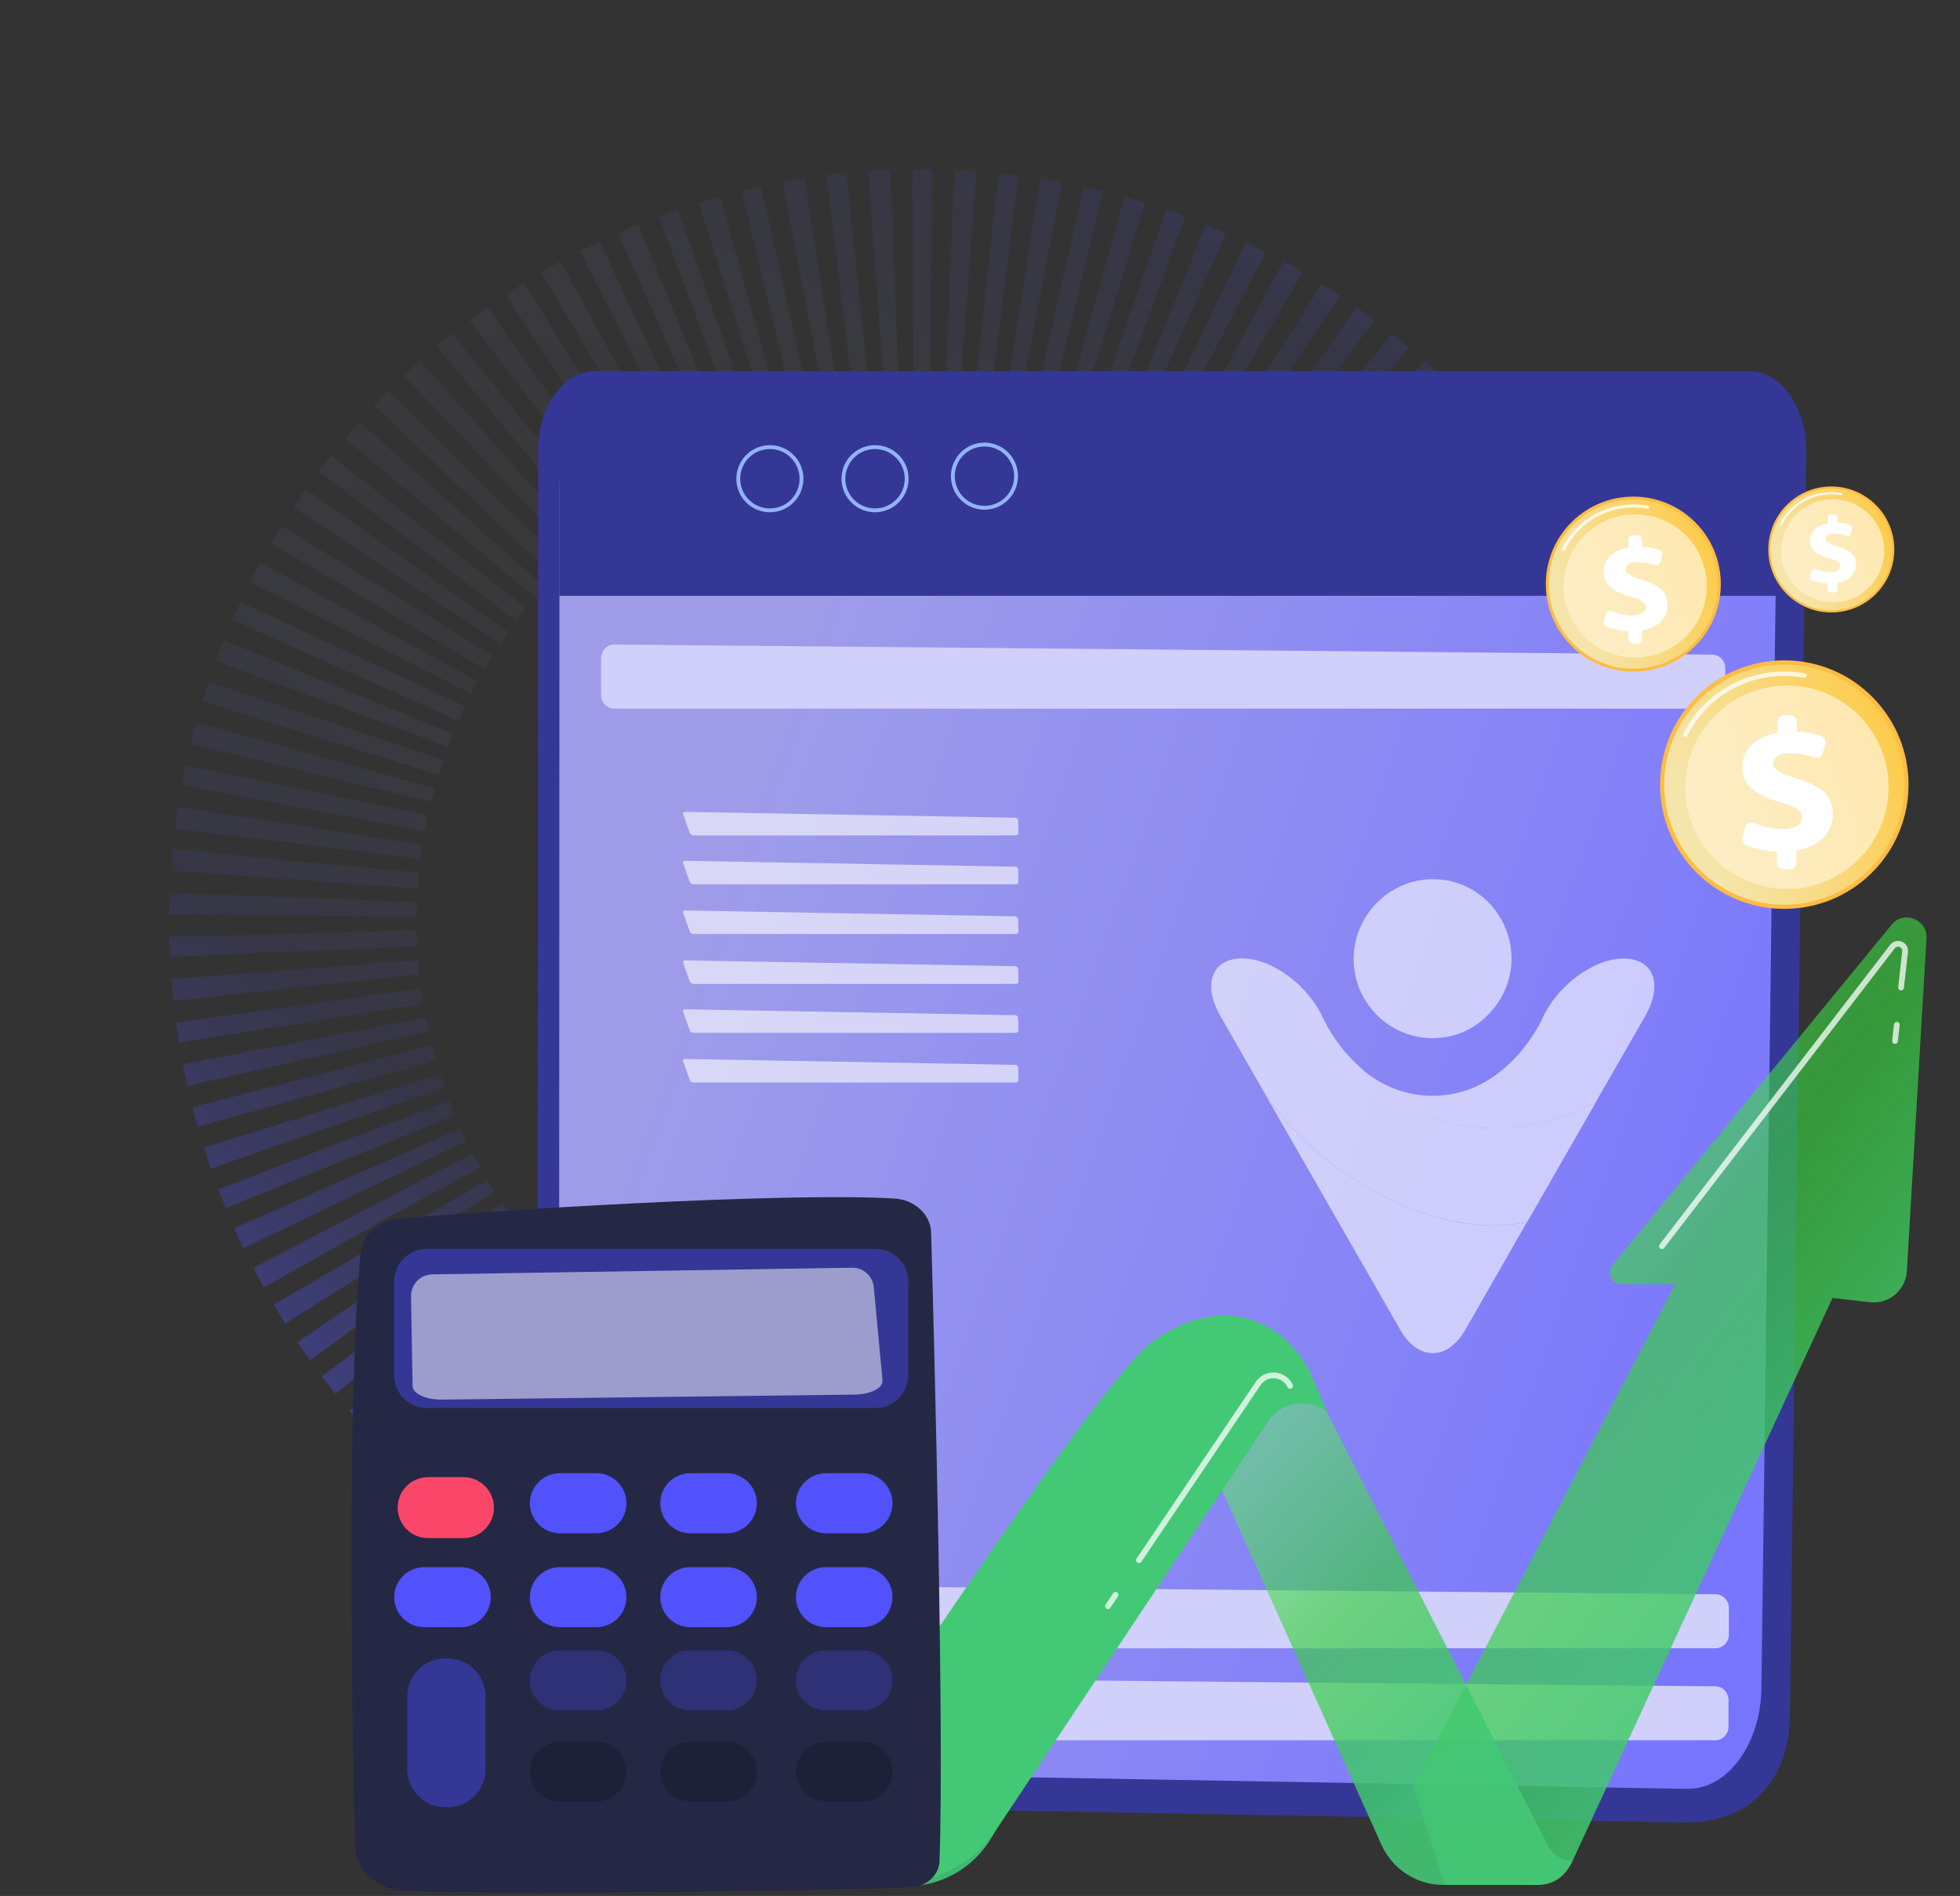
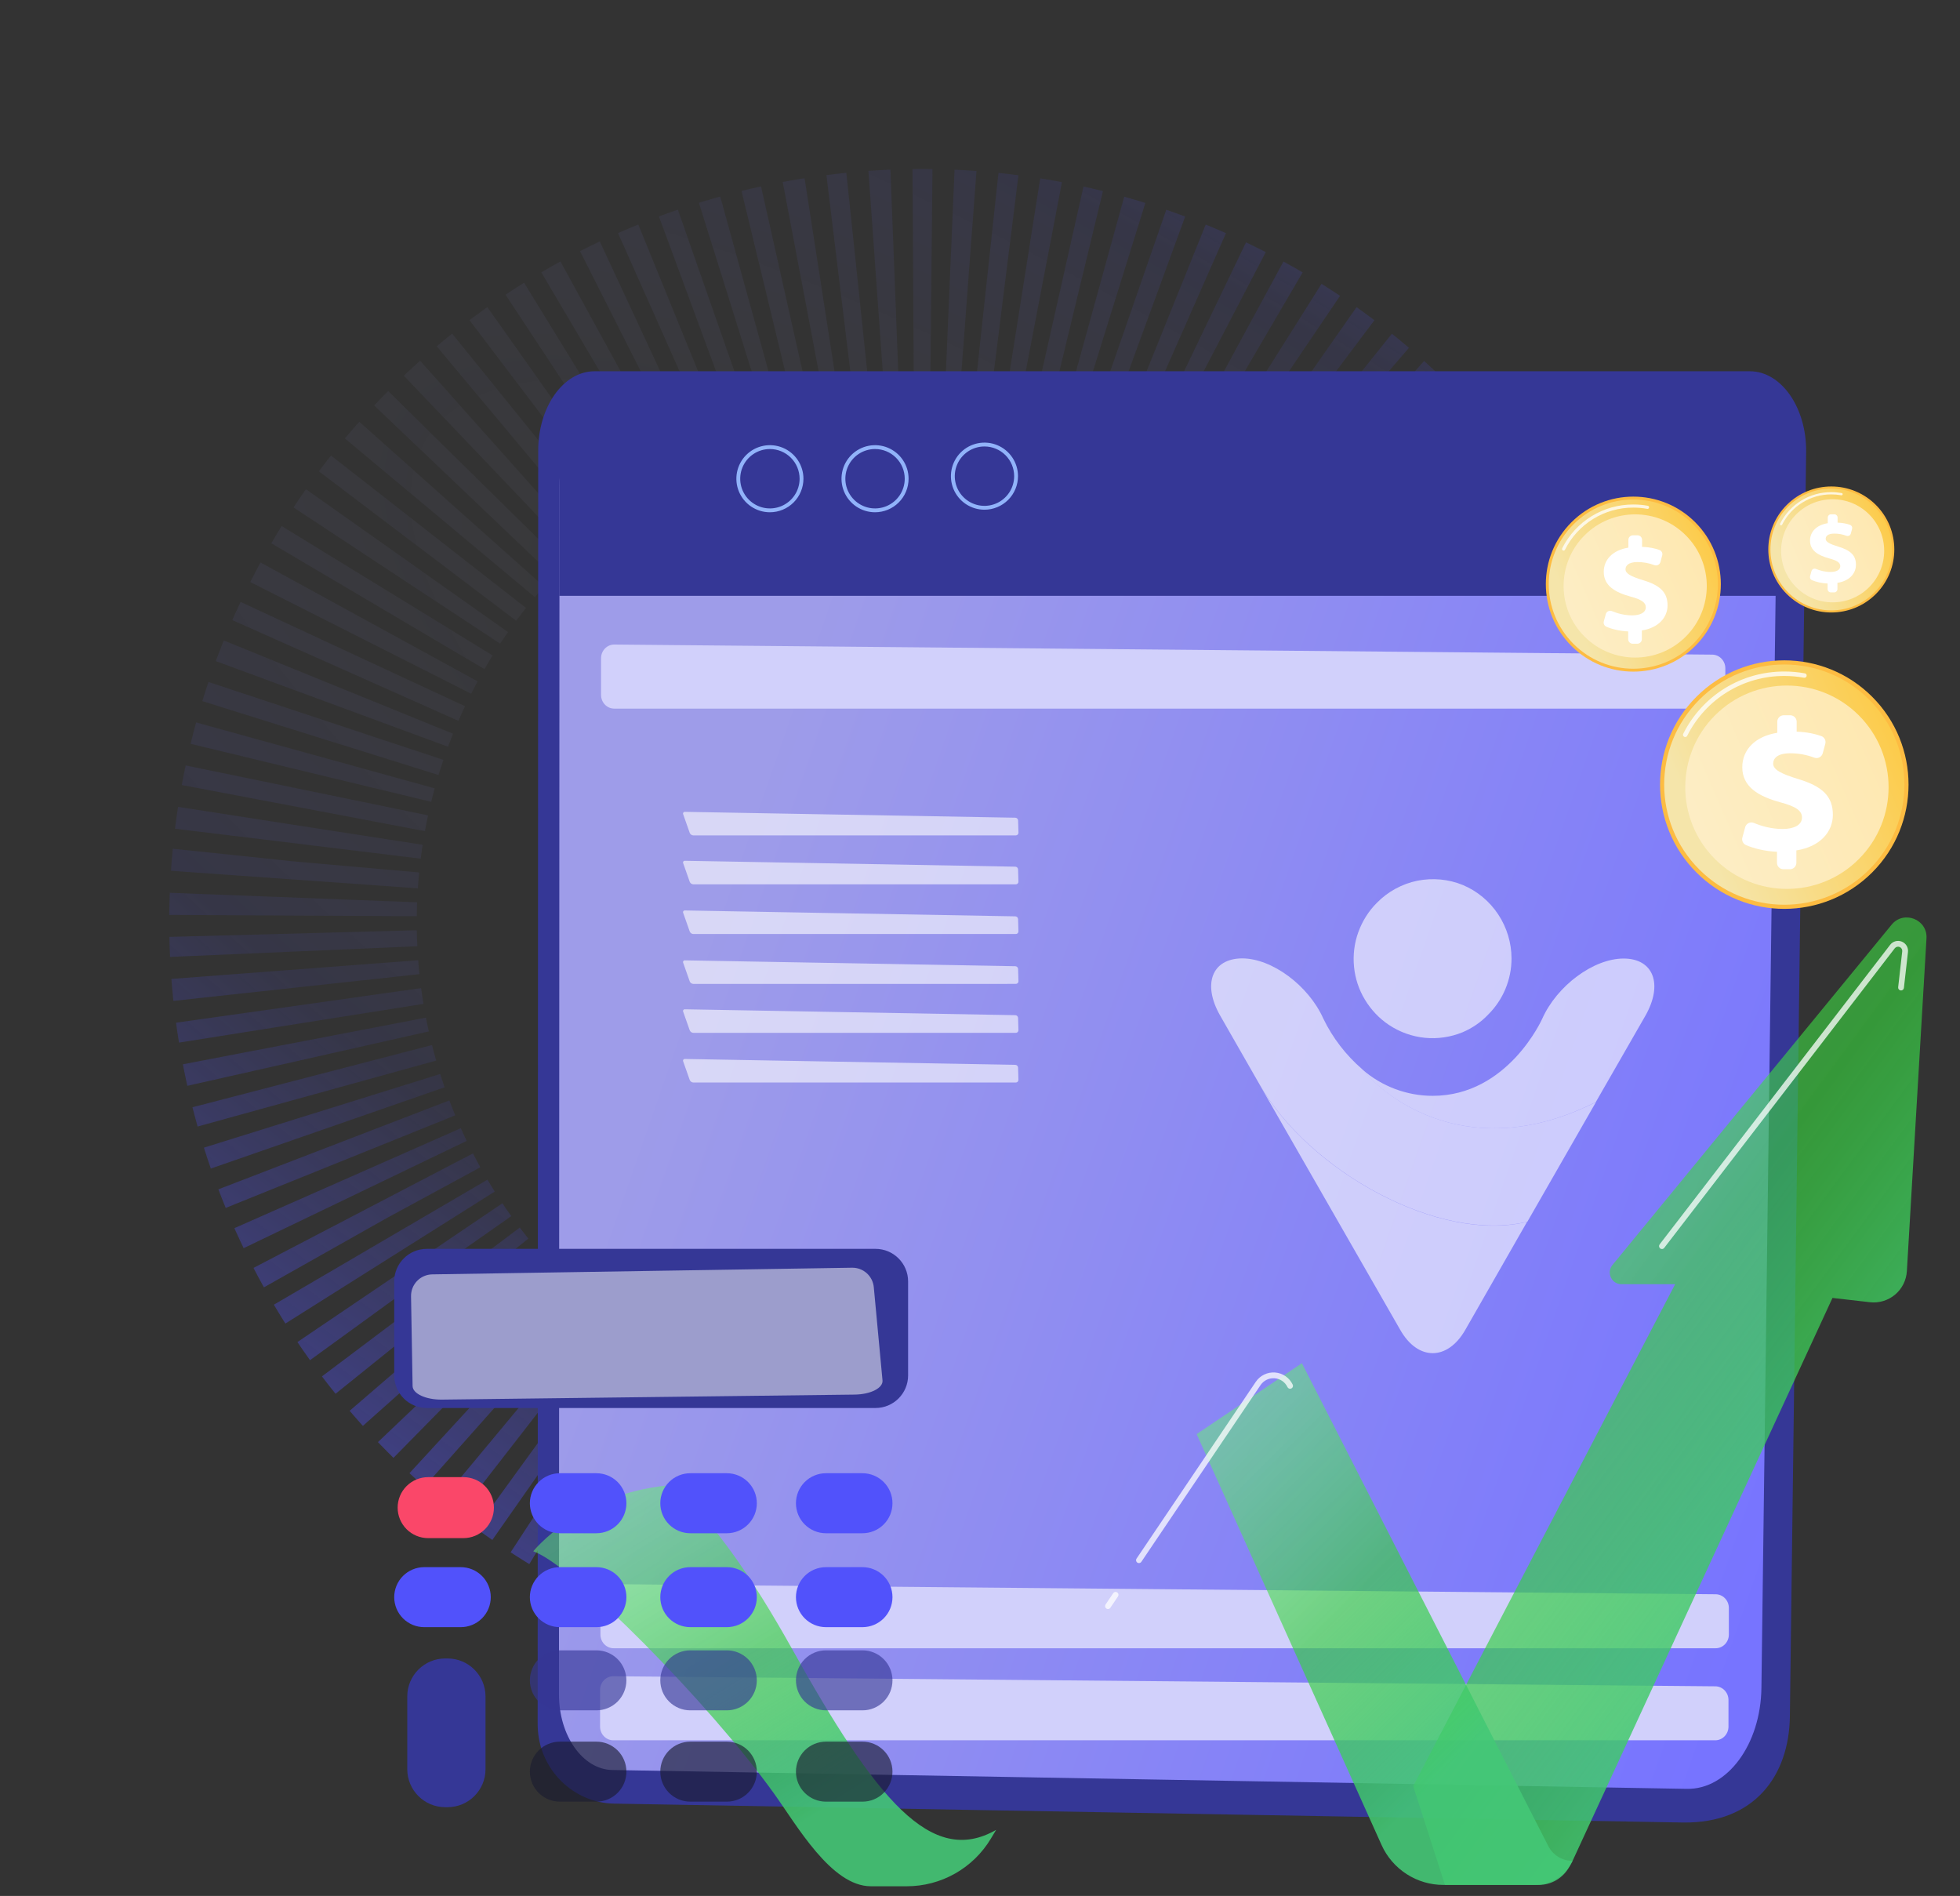
<svg xmlns="http://www.w3.org/2000/svg" width="396" height="383" viewBox="0 0 396 383" fill="none">
  <rect x="0" y="0" width="396" height="383" fill="#333333" stroke="none" />
  <circle cx="152.058" cy="152.058" r="127.058" transform="matrix(0.259 0.966 0.966 -0.259 0 78.711)" stroke="url(#paint0_angular_697_59770)" stroke-width="50" stroke-dasharray="3.64 3.64" />
  <path d="M120.117 74.999H353.538C359.902 74.999 365.029 82.362 364.913 91.336L361.629 346.712C361.475 358.732 354.465 368.318 340.119 368.168L124.057 364.348C115.78 364.202 108.906 357.427 108.641 348.845C108.633 348.604 108.63 348.361 108.63 348.117L108.738 91.035C108.743 82.178 113.831 74.999 120.117 74.999Z" fill="#353796" />
  <path d="M123.967 82.812H348.109C354.223 82.812 359.144 89.808 359.033 98.335L355.879 340.983C355.73 352.403 349 361.515 340.816 361.368L123.725 357.561C117.742 357.457 112.933 350.657 112.936 342.308L113.04 98.044C113.046 89.633 117.935 82.812 123.967 82.812Z" fill="url(#paint1_linear_697_59770)" />
  <path d="M305.389 193.635C305.389 190.478 304.448 187.354 302.696 184.712C300.944 182.071 298.479 180.009 295.56 178.785C292.672 177.593 289.461 177.303 286.347 177.916C283.265 178.56 280.41 180.106 278.205 182.361C276.518 184.036 275.253 186.065 274.442 188.288C273.631 190.51 273.339 192.894 273.566 195.278C273.793 197.629 274.539 199.916 275.772 201.946C277.004 203.975 278.626 205.715 280.605 207.035C282.778 208.485 285.276 209.387 287.871 209.645C290.467 209.902 293.094 209.516 295.527 208.517C297.473 207.68 299.225 206.488 300.685 204.942C303.702 201.946 305.389 197.855 305.389 193.635Z" fill="white" fill-opacity="0.6" />
  <path d="M254.491 219.115L282.876 268.593C286.444 274.939 292.478 274.939 296.078 268.593L308.535 246.818C290.791 251.166 264.547 236.639 254.491 219.115Z" fill="white" fill-opacity="0.6" />
  <path d="M328.032 193.635C321.966 193.635 314.57 199.111 311.586 205.811C311.586 205.811 304.676 221.369 289.462 221.369C284.239 221.369 279.179 219.469 275.221 216.022C280.217 222.11 297.247 235.285 322.42 222.626L332.412 205.231C336.077 198.821 334.066 193.635 328.032 193.635Z" fill="white" fill-opacity="0.6" />
  <path d="M275.22 215.991C271.944 213.157 269.252 209.678 267.37 205.78C264.386 199.08 256.989 193.604 250.956 193.604C244.857 193.636 242.878 198.822 246.544 205.2L254.492 219.084C264.548 236.607 290.791 251.167 308.6 246.786L322.452 222.627C297.214 235.287 280.216 222.112 275.22 215.991Z" fill="white" fill-opacity="0.6" />
  <path d="M115.989 82.223H357.827C358.575 82.223 359.292 82.52 359.821 83.049C360.35 83.578 360.647 84.295 360.647 85.043V120.359H113V85.211C113 84.419 113.315 83.659 113.875 83.098C114.436 82.537 115.196 82.223 115.989 82.223Z" fill="#353796" />
  <path d="M345.923 143.149H124.103C122.631 143.149 121.438 141.909 121.438 140.38V132.974C121.438 131.435 122.646 130.191 124.127 130.205L345.947 132.242C347.41 132.256 348.589 133.491 348.589 135.011V140.379C348.588 141.909 347.395 143.149 345.923 143.149Z" fill="#D1D0FB" />
  <path d="M346.548 351.557H123.912C122.434 351.557 121.237 350.317 121.237 348.788V341.383C121.237 339.844 122.449 338.6 123.935 338.615L346.571 340.653C348.039 340.667 349.224 341.902 349.224 343.421V348.788C349.221 350.319 348.024 351.557 346.548 351.557Z" fill="#D1D0FB" />
  <path d="M346.624 332.965H123.988C122.51 332.965 121.313 331.725 121.313 330.196V322.788C121.313 321.25 122.525 320.006 124.011 320.02L346.647 322.058C348.115 322.071 349.3 323.307 349.3 324.827V330.195C349.298 331.725 348.1 332.965 346.624 332.965Z" fill="#D1D0FB" />
  <path d="M198.903 102.966C197.562 102.966 196.252 102.569 195.137 101.825C194.022 101.08 193.154 100.022 192.641 98.783C192.128 97.545 191.993 96.182 192.255 94.868C192.516 93.553 193.162 92.345 194.109 91.397C195.057 90.45 196.265 89.804 197.58 89.543C198.894 89.281 200.257 89.415 201.495 89.928C202.734 90.442 203.792 91.31 204.537 92.425C205.281 93.54 205.678 94.85 205.678 96.19C205.676 97.987 204.962 99.709 203.691 100.979C202.421 102.249 200.699 102.964 198.903 102.966ZM198.903 90.192C197.716 90.192 196.556 90.544 195.57 91.203C194.584 91.862 193.815 92.799 193.361 93.895C192.907 94.991 192.788 96.197 193.02 97.361C193.251 98.524 193.822 99.593 194.661 100.432C195.5 101.271 196.569 101.842 197.732 102.073C198.896 102.305 200.102 102.186 201.198 101.732C202.294 101.278 203.231 100.509 203.89 99.523C204.549 98.537 204.901 97.377 204.901 96.19C204.901 94.6 204.269 93.074 203.144 91.949C202.019 90.824 200.493 90.192 198.903 90.192Z" fill="#91B3FA" />
  <path d="M176.794 103.484C175.454 103.484 174.144 103.087 173.029 102.342C171.915 101.597 171.046 100.539 170.533 99.301C170.021 98.062 169.886 96.7 170.148 95.385C170.409 94.07 171.055 92.863 172.002 91.915C172.95 90.967 174.158 90.322 175.472 90.061C176.787 89.799 178.15 89.933 179.388 90.446C180.626 90.959 181.685 91.828 182.429 92.942C183.174 94.057 183.571 95.367 183.571 96.707C183.569 98.504 182.855 100.227 181.584 101.497C180.314 102.768 178.591 103.482 176.794 103.484ZM176.794 90.71C175.608 90.71 174.448 91.062 173.462 91.721C172.476 92.38 171.707 93.317 171.253 94.413C170.799 95.509 170.68 96.715 170.911 97.879C171.143 99.042 171.714 100.111 172.553 100.95C173.392 101.789 174.461 102.36 175.624 102.591C176.788 102.823 177.994 102.704 179.09 102.25C180.186 101.796 181.123 101.027 181.782 100.041C182.441 99.054 182.793 97.895 182.793 96.708C182.793 95.118 182.161 93.592 181.036 92.467C179.911 91.342 178.385 90.71 176.794 90.71Z" fill="#91B3FA" />
  <path d="M155.552 103.484C154.212 103.484 152.902 103.087 151.787 102.342C150.673 101.597 149.804 100.539 149.291 99.301C148.778 98.062 148.644 96.7 148.906 95.385C149.167 94.07 149.813 92.863 150.76 91.915C151.708 90.967 152.916 90.322 154.23 90.061C155.545 89.799 156.907 89.933 158.146 90.446C159.384 90.959 160.442 91.828 161.187 92.942C161.932 94.057 162.329 95.367 162.329 96.707C162.327 98.504 161.612 100.226 160.342 101.497C159.071 102.767 157.349 103.482 155.552 103.484ZM155.552 90.71C154.366 90.71 153.206 91.062 152.22 91.721C151.233 92.38 150.465 93.317 150.011 94.413C149.557 95.509 149.438 96.715 149.669 97.879C149.901 99.042 150.472 100.111 151.311 100.95C152.15 101.789 153.219 102.36 154.382 102.591C155.546 102.823 156.752 102.704 157.848 102.25C158.944 101.796 159.881 101.027 160.54 100.041C161.199 99.054 161.551 97.895 161.551 96.708C161.549 95.118 160.917 93.593 159.792 92.469C158.667 91.344 157.143 90.712 155.552 90.71Z" fill="#91B3FA" />
  <path d="M285.527 360.813L338.45 259.419H327.607C325.608 259.419 324.509 257.094 325.776 255.548L382.183 186.799C384.627 183.819 389.457 185.71 389.23 189.557L385.265 256.782C385.212 257.694 384.972 258.585 384.563 259.401C384.153 260.218 383.581 260.942 382.882 261.529C382.182 262.117 381.371 262.556 380.496 262.819C379.622 263.083 378.702 263.165 377.795 263.061L370.235 262.196L317.725 375.914C317.055 377.364 315.985 378.592 314.639 379.453C313.294 380.314 311.731 380.771 310.134 380.771H291.933L285.527 360.813Z" fill="url(#paint2_linear_697_59770)" />
  <path d="M241.771 289.703L279.129 372.701C280.213 375.107 281.969 377.149 284.185 378.581C286.401 380.014 288.984 380.776 291.623 380.775H310.887C312.141 380.775 313.373 380.439 314.454 379.802C315.536 379.166 316.427 378.252 317.036 377.155L317.721 375.919C316.707 375.92 315.712 375.64 314.846 375.111C313.981 374.581 313.278 373.823 312.816 372.92L263.037 275.379L241.771 289.703Z" fill="url(#paint3_linear_697_59770)" />
-   <path d="M268.066 285.23C267.18 284.531 266.159 284.022 265.067 283.737C263.974 283.452 262.835 283.396 261.72 283.573C260.605 283.75 259.539 284.156 258.589 284.766C257.639 285.375 256.826 286.175 256.2 287.115L201.267 369.65C199.101 372.905 196.164 375.574 192.718 377.42C189.271 379.266 185.422 380.232 181.512 380.232H173.784L167.493 362.11C167.493 362.11 218.56 283.804 231.72 271.965C231.72 271.965 244.829 260.15 257.754 269.081C261.168 271.441 263.76 274.809 265.344 278.646L268.066 285.23Z" fill="#43C876" />
  <path d="M107.743 313.376C107.743 313.376 116.939 301.882 134.757 300.094C134.757 300.094 143.221 302.978 160.081 333.19C176.942 363.401 188.134 377.179 201.262 369.653L200.174 371.459C198.412 374.384 195.925 376.803 192.952 378.483C189.979 380.163 186.623 381.046 183.208 381.045H175.941C167.944 381.045 160.998 368.728 156.331 362.236C143.216 343.991 115.804 316.204 107.743 313.376Z" fill="url(#paint4_linear_697_59770)" />
-   <path opacity="0.75" d="M382.864 210.879C382.842 210.881 382.82 210.881 382.798 210.879C382.721 210.871 382.648 210.847 382.58 210.81C382.513 210.773 382.454 210.723 382.406 210.663C382.359 210.603 382.323 210.534 382.302 210.461C382.281 210.387 382.274 210.31 382.283 210.233L382.656 206.952C382.664 206.876 382.688 206.802 382.725 206.735C382.762 206.668 382.812 206.608 382.872 206.561C382.932 206.513 383.001 206.477 383.075 206.456C383.148 206.435 383.225 206.429 383.302 206.437C383.378 206.446 383.452 206.469 383.519 206.507C383.586 206.544 383.645 206.594 383.693 206.654C383.74 206.714 383.776 206.783 383.797 206.856C383.818 206.93 383.825 207.007 383.816 207.083L383.443 210.365C383.427 210.507 383.359 210.638 383.252 210.732C383.145 210.827 383.007 210.88 382.864 210.879Z" fill="white" />
  <path opacity="0.75" d="M335.778 252.316C335.649 252.316 335.524 252.274 335.423 252.195C335.3 252.1 335.22 251.961 335.2 251.807C335.18 251.654 335.221 251.499 335.315 251.376L381.893 190.856C382.161 190.507 382.536 190.256 382.961 190.14C383.385 190.025 383.836 190.052 384.243 190.217C384.651 190.382 384.994 190.676 385.219 191.054C385.443 191.432 385.538 191.873 385.489 192.31L384.667 199.565C384.65 199.718 384.572 199.859 384.451 199.956C384.33 200.052 384.175 200.097 384.021 200.079C383.867 200.062 383.727 199.984 383.63 199.863C383.534 199.742 383.489 199.587 383.507 199.433L384.328 192.179C384.349 191.995 384.309 191.81 384.215 191.651C384.12 191.492 383.977 191.369 383.805 191.3C383.634 191.23 383.445 191.219 383.267 191.267C383.088 191.316 382.931 191.421 382.818 191.567L336.241 252.087C336.187 252.159 336.117 252.217 336.036 252.256C335.956 252.296 335.868 252.316 335.778 252.316Z" fill="white" />
  <path opacity="0.75" d="M230.113 315.761C230.008 315.761 229.904 315.732 229.813 315.678C229.722 315.623 229.648 315.545 229.598 315.451C229.549 315.358 229.526 315.253 229.531 315.147C229.537 315.041 229.571 314.939 229.63 314.851L253.719 279.145C254.144 278.515 254.728 278.008 255.412 277.677C256.096 277.346 256.856 277.202 257.614 277.259C258.372 277.316 259.101 277.573 259.727 278.004C260.354 278.435 260.855 279.023 261.18 279.711C261.246 279.85 261.254 280.011 261.202 280.157C261.15 280.303 261.042 280.422 260.902 280.488C260.762 280.554 260.601 280.562 260.455 280.51C260.31 280.458 260.191 280.35 260.124 280.21C259.887 279.71 259.522 279.281 259.065 278.967C258.609 278.654 258.077 278.466 257.525 278.425C256.973 278.383 256.419 278.488 255.921 278.729C255.422 278.97 254.997 279.339 254.687 279.798L230.598 315.504C230.544 315.583 230.472 315.648 230.388 315.693C230.303 315.738 230.209 315.761 230.113 315.761Z" fill="white" />
  <path opacity="0.75" d="M223.853 325.04C223.737 325.04 223.624 325.005 223.528 324.94C223.4 324.853 223.312 324.72 223.282 324.569C223.253 324.417 223.284 324.26 223.37 324.132L224.914 321.842C225.001 321.714 225.135 321.625 225.287 321.596C225.439 321.566 225.596 321.598 225.725 321.685C225.853 321.772 225.942 321.906 225.971 322.058C226.001 322.21 225.969 322.367 225.882 322.495L224.338 324.783C224.285 324.863 224.212 324.928 224.128 324.973C224.043 325.018 223.949 325.041 223.853 325.04Z" fill="white" />
-   <path d="M188.128 248.998C188.755 271.387 190.788 348.614 189.818 375.981C189.715 378.88 187.09 381.207 183.819 381.303C167.623 381.771 108.247 382.961 81.756 381.977C76.233 381.772 71.843 377.814 71.728 372.927C71.178 349.426 69.963 283.33 72.85 253.052C73.197 249.424 76.412 246.534 80.504 246.172C98.142 244.61 157.773 240.791 180.661 242.106C184.791 242.344 188.026 245.337 188.128 248.998Z" fill="#252845" />
  <path d="M176.888 252.281H86.236C82.597 252.281 79.648 255.231 79.648 258.869V277.843C79.648 281.481 82.597 284.431 86.236 284.431H176.888C180.526 284.431 183.475 281.481 183.475 277.843V258.869C183.475 255.231 180.526 252.281 176.888 252.281Z" fill="#353796" />
  <g opacity="0.51">
    <path d="M84.273 258.76C84.669 258.35 85.143 258.022 85.667 257.795C86.191 257.568 86.754 257.446 87.325 257.437L172.149 256.09C173.243 256.073 174.302 256.469 175.117 257.198C175.931 257.928 176.44 258.938 176.542 260.027L178.303 278.845C178.449 280.386 175.913 281.683 172.681 281.722L89.282 282.734C86.052 282.772 83.388 281.541 83.361 280.001L83.046 261.854C83.037 261.283 83.141 260.716 83.351 260.185C83.562 259.654 83.875 259.17 84.273 258.76Z" fill="white" />
  </g>
  <path d="M160.813 303.668C160.813 304.464 160.97 305.252 161.274 305.987C161.579 306.723 162.025 307.391 162.588 307.954C163.151 308.517 163.819 308.963 164.554 309.268C165.29 309.573 166.078 309.73 166.874 309.73H174.256C175.052 309.73 175.841 309.573 176.576 309.268C177.311 308.963 177.98 308.517 178.542 307.954C179.105 307.391 179.552 306.723 179.856 305.987C180.161 305.252 180.317 304.464 180.317 303.668C180.317 302.06 179.679 300.519 178.542 299.382C177.405 298.246 175.864 297.607 174.256 297.607H166.874C165.267 297.607 163.725 298.246 162.589 299.382C161.452 300.519 160.813 302.06 160.813 303.668Z" fill="#5152FB" />
  <path d="M133.407 303.668C133.407 304.464 133.564 305.252 133.868 305.987C134.173 306.723 134.619 307.391 135.182 307.954C135.745 308.517 136.413 308.963 137.148 309.268C137.884 309.573 138.672 309.73 139.468 309.73H146.85C147.646 309.73 148.434 309.573 149.17 309.268C149.905 308.963 150.573 308.517 151.136 307.954C151.699 307.391 152.145 306.723 152.45 305.987C152.754 305.252 152.911 304.464 152.911 303.668C152.911 302.06 152.272 300.519 151.136 299.382C149.999 298.246 148.458 297.607 146.85 297.607H139.468C137.86 297.607 136.319 298.246 135.182 299.382C134.046 300.519 133.407 302.06 133.407 303.668Z" fill="#5152FB" />
  <path d="M107.054 303.668C107.054 305.276 107.693 306.817 108.83 307.954C109.966 309.091 111.508 309.73 113.116 309.73H120.498C122.106 309.73 123.648 309.091 124.785 307.954C125.921 306.817 126.56 305.276 126.56 303.668C126.56 302.872 126.403 302.084 126.099 301.348C125.794 300.613 125.347 299.945 124.785 299.382C124.222 298.819 123.553 298.373 122.818 298.068C122.083 297.764 121.294 297.607 120.498 297.607H113.116C112.32 297.607 111.532 297.764 110.796 298.068C110.061 298.373 109.393 298.819 108.83 299.382C108.267 299.945 107.82 300.613 107.516 301.348C107.211 302.084 107.054 302.872 107.054 303.668Z" fill="#5152FB" />
  <path d="M80.341 304.558C80.342 306.192 80.991 307.758 82.146 308.913C83.301 310.068 84.868 310.717 86.501 310.717H93.632C95.266 310.717 96.832 310.068 97.987 308.913C99.142 307.758 99.791 306.192 99.792 304.558C99.792 302.925 99.143 301.358 97.988 300.203C96.832 299.048 95.266 298.399 93.632 298.399H86.501C84.867 298.399 83.301 299.048 82.145 300.203C80.99 301.358 80.341 302.925 80.341 304.558Z" fill="#FA4769" />
  <path d="M160.813 322.642C160.813 324.249 161.452 325.791 162.589 326.927C163.725 328.064 165.267 328.702 166.874 328.702H174.256C175.864 328.702 177.405 328.064 178.542 326.927C179.679 325.791 180.317 324.249 180.317 322.642C180.317 321.846 180.161 321.058 179.856 320.322C179.552 319.587 179.105 318.919 178.542 318.356C177.98 317.793 177.311 317.346 176.576 317.042C175.841 316.737 175.052 316.58 174.256 316.58H166.874C166.078 316.58 165.29 316.737 164.554 317.042C163.819 317.346 163.151 317.793 162.588 318.356C162.025 318.919 161.579 319.587 161.274 320.322C160.97 321.058 160.813 321.846 160.813 322.642Z" fill="#5152FB" />
  <path d="M133.407 322.642C133.407 324.249 134.046 325.791 135.182 326.927C136.319 328.064 137.86 328.702 139.468 328.702H146.85C148.458 328.702 149.999 328.064 151.136 326.927C152.272 325.791 152.911 324.249 152.911 322.642C152.911 321.846 152.754 321.058 152.45 320.322C152.145 319.587 151.699 318.919 151.136 318.356C150.573 317.793 149.905 317.346 149.17 317.042C148.434 316.737 147.646 316.58 146.85 316.58H139.468C138.672 316.58 137.884 316.737 137.148 317.042C136.413 317.346 135.745 317.793 135.182 318.356C134.619 318.919 134.173 319.587 133.868 320.322C133.564 321.058 133.407 321.846 133.407 322.642Z" fill="#5152FB" />
  <path d="M107.054 322.642C107.054 323.438 107.211 324.226 107.516 324.961C107.82 325.697 108.267 326.365 108.83 326.928C109.393 327.491 110.061 327.937 110.796 328.241C111.532 328.546 112.32 328.703 113.116 328.702H120.498C121.294 328.703 122.083 328.546 122.818 328.241C123.553 327.937 124.222 327.491 124.785 326.928C125.347 326.365 125.794 325.697 126.099 324.961C126.403 324.226 126.56 323.438 126.56 322.642C126.56 321.846 126.403 321.058 126.099 320.322C125.794 319.587 125.348 318.919 124.785 318.356C124.222 317.793 123.554 317.346 122.818 317.042C122.083 316.737 121.294 316.58 120.498 316.58H113.116C112.32 316.58 111.532 316.737 110.796 317.042C110.061 317.346 109.393 317.793 108.83 318.356C108.267 318.919 107.82 319.587 107.516 320.322C107.211 321.058 107.054 321.846 107.054 322.642Z" fill="#5152FB" />
  <path d="M79.648 322.642C79.648 323.438 79.805 324.226 80.109 324.961C80.414 325.697 80.861 326.365 81.423 326.928C81.986 327.491 82.655 327.937 83.39 328.241C84.126 328.546 84.914 328.703 85.71 328.702H93.092C93.888 328.703 94.676 328.546 95.412 328.241C96.147 327.937 96.815 327.491 97.378 326.928C97.941 326.365 98.388 325.697 98.692 324.961C98.997 324.226 99.154 323.438 99.154 322.642C99.154 321.846 98.997 321.058 98.692 320.322C98.388 319.587 97.941 318.919 97.378 318.356C96.816 317.793 96.147 317.346 95.412 317.042C94.676 316.737 93.888 316.58 93.092 316.58H85.71C84.914 316.58 84.125 316.737 83.39 317.042C82.654 317.346 81.986 317.793 81.423 318.356C80.861 318.919 80.414 319.587 80.109 320.322C79.805 321.058 79.648 321.846 79.648 322.642Z" fill="#5152FB" />
  <path opacity="0.63" d="M160.813 339.445C160.813 340.241 160.97 341.029 161.274 341.765C161.579 342.5 162.025 343.168 162.588 343.731C163.151 344.294 163.819 344.741 164.554 345.045C165.29 345.35 166.078 345.507 166.874 345.507H174.256C175.052 345.507 175.841 345.35 176.576 345.045C177.311 344.741 177.98 344.294 178.542 343.731C179.105 343.168 179.552 342.5 179.856 341.765C180.161 341.029 180.317 340.241 180.317 339.445C180.317 337.838 179.679 336.296 178.542 335.16C177.405 334.023 175.864 333.385 174.256 333.385H166.874C165.267 333.385 163.725 334.023 162.589 335.16C161.452 336.296 160.813 337.838 160.813 339.445Z" fill="#353796" />
  <path opacity="0.63" d="M133.407 339.445C133.407 340.241 133.564 341.029 133.868 341.765C134.173 342.5 134.619 343.168 135.182 343.731C135.745 344.294 136.413 344.741 137.148 345.045C137.884 345.35 138.672 345.507 139.468 345.507H146.85C148.457 345.506 149.998 344.867 151.134 343.73C152.27 342.593 152.908 341.052 152.907 339.445C152.907 337.838 152.269 336.296 151.132 335.16C149.996 334.023 148.454 333.385 146.847 333.385H139.464C137.858 333.385 136.317 334.024 135.181 335.161C134.045 336.297 133.407 337.838 133.407 339.445Z" fill="#353796" />
  <path opacity="0.63" d="M107.054 339.445C107.054 341.053 107.693 342.595 108.83 343.731C109.966 344.868 111.508 345.507 113.116 345.507H120.498C122.105 345.506 123.646 344.866 124.782 343.73C125.917 342.593 126.555 341.052 126.555 339.445C126.555 338.649 126.399 337.861 126.094 337.126C125.789 336.39 125.343 335.722 124.78 335.159C124.217 334.596 123.549 334.15 122.813 333.846C122.078 333.541 121.29 333.384 120.494 333.385H113.111C111.505 333.386 109.964 334.024 108.828 335.161C107.692 336.297 107.054 337.838 107.054 339.445Z" fill="#353796" />
  <path opacity="0.63" d="M160.813 357.892C160.813 359.499 161.452 361.041 162.589 362.178C163.725 363.314 165.267 363.953 166.874 363.953H174.256C175.864 363.953 177.405 363.314 178.542 362.178C179.679 361.041 180.317 359.499 180.317 357.892C180.317 356.285 179.679 354.743 178.542 353.607C177.405 352.47 175.864 351.832 174.256 351.832H166.874C165.267 351.832 163.725 352.47 162.589 353.607C161.452 354.743 160.813 356.285 160.813 357.892Z" fill="#1A1C31" />
  <path opacity="0.63" d="M133.407 357.892C133.407 359.499 134.046 361.041 135.182 362.178C136.319 363.314 137.86 363.953 139.468 363.953H146.85C148.458 363.953 149.999 363.314 151.136 362.178C152.272 361.041 152.911 359.499 152.911 357.892C152.911 356.285 152.272 354.743 151.136 353.607C149.999 352.47 148.458 351.832 146.85 351.832H139.468C137.86 351.832 136.319 352.47 135.182 353.607C134.046 354.743 133.407 356.285 133.407 357.892Z" fill="#1A1C31" />
  <path opacity="0.63" d="M107.054 357.892C107.054 358.688 107.211 359.476 107.516 360.212C107.82 360.947 108.267 361.615 108.83 362.178C109.393 362.741 110.061 363.187 110.796 363.492C111.532 363.796 112.32 363.953 113.116 363.953H120.498C121.294 363.953 122.083 363.796 122.818 363.492C123.553 363.187 124.222 362.741 124.785 362.178C125.347 361.615 125.794 360.947 126.099 360.212C126.403 359.476 126.56 358.688 126.56 357.892C126.56 357.096 126.403 356.308 126.099 355.573C125.794 354.837 125.347 354.169 124.785 353.606C124.222 353.043 123.553 352.597 122.818 352.293C122.083 351.988 121.294 351.831 120.498 351.832H113.116C112.32 351.831 111.532 351.988 110.796 352.293C110.061 352.597 109.393 353.043 108.83 353.606C108.267 354.169 107.82 354.837 107.516 355.573C107.211 356.308 107.054 357.096 107.054 357.892Z" fill="#1A1C31" />
  <path d="M90.423 335.027H89.956C85.719 335.027 82.284 338.462 82.284 342.699V357.397C82.284 361.634 85.719 365.069 89.956 365.069H90.423C94.66 365.069 98.095 361.634 98.095 357.397V342.699C98.095 338.462 94.66 335.027 90.423 335.027Z" fill="#353796" />
  <g opacity="0.6">
    <path d="M205.242 168.755C205.313 168.755 205.383 168.741 205.448 168.714C205.513 168.687 205.572 168.647 205.621 168.596C205.671 168.545 205.709 168.485 205.735 168.419C205.76 168.353 205.772 168.283 205.77 168.212L205.698 165.739C205.692 165.593 205.63 165.455 205.526 165.353C205.423 165.25 205.284 165.191 205.138 165.186L138.403 164.003C138.34 163.994 138.275 164.002 138.217 164.027C138.158 164.053 138.107 164.093 138.069 164.145C138.031 164.196 138.008 164.257 138.002 164.321C137.997 164.384 138.008 164.449 138.036 164.506L139.353 168.249C139.412 168.395 139.512 168.52 139.641 168.611C139.77 168.702 139.921 168.754 140.079 168.761L205.242 168.755Z" fill="white" />
  </g>
  <g opacity="0.6">
    <path d="M205.242 198.755C205.313 198.755 205.383 198.741 205.448 198.714C205.513 198.687 205.572 198.647 205.621 198.596C205.671 198.545 205.709 198.485 205.735 198.419C205.76 198.353 205.772 198.283 205.77 198.212L205.698 195.739C205.692 195.593 205.63 195.455 205.526 195.353C205.423 195.25 205.284 195.191 205.138 195.186L138.403 194.003C138.34 193.994 138.275 194.002 138.217 194.027C138.158 194.053 138.107 194.093 138.069 194.145C138.031 194.196 138.008 194.257 138.002 194.321C137.997 194.384 138.008 194.449 138.036 194.506L139.353 198.249C139.412 198.395 139.512 198.52 139.641 198.611C139.77 198.702 139.921 198.754 140.079 198.761L205.242 198.755Z" fill="white" />
  </g>
  <g opacity="0.6">
    <path d="M138.403 173.887C138.34 173.878 138.275 173.887 138.216 173.912C138.157 173.936 138.106 173.977 138.068 174.029C138.03 174.08 138.007 174.142 138.001 174.205C137.996 174.269 138.008 174.333 138.036 174.391L139.353 178.133C139.412 178.279 139.512 178.405 139.64 178.496C139.769 178.587 139.921 178.639 140.078 178.646H205.237C205.308 178.646 205.378 178.632 205.443 178.605C205.508 178.577 205.567 178.537 205.616 178.486C205.666 178.435 205.704 178.375 205.73 178.309C205.755 178.243 205.767 178.173 205.765 178.102L205.693 175.63C205.687 175.484 205.625 175.346 205.522 175.243C205.418 175.14 205.279 175.081 205.133 175.076L138.403 173.887Z" fill="white" />
  </g>
  <g opacity="0.6">
    <path d="M138.403 203.887C138.34 203.878 138.275 203.887 138.216 203.912C138.157 203.936 138.106 203.977 138.068 204.029C138.03 204.08 138.007 204.142 138.001 204.205C137.996 204.269 138.008 204.333 138.036 204.391L139.353 208.133C139.412 208.279 139.512 208.405 139.64 208.496C139.769 208.587 139.921 208.639 140.078 208.646H205.237C205.308 208.646 205.378 208.632 205.443 208.605C205.508 208.577 205.567 208.537 205.616 208.486C205.666 208.435 205.704 208.375 205.73 208.309C205.755 208.243 205.767 208.173 205.765 208.102L205.693 205.63C205.687 205.484 205.625 205.346 205.522 205.243C205.418 205.14 205.279 205.081 205.133 205.076L138.403 203.887Z" fill="white" />
  </g>
  <g opacity="0.6">
    <path d="M138.403 183.922C138.34 183.913 138.275 183.921 138.216 183.946C138.157 183.971 138.106 184.011 138.068 184.063C138.03 184.115 138.007 184.176 138.001 184.24C137.996 184.304 138.008 184.368 138.036 184.425L139.353 188.167C139.412 188.313 139.512 188.439 139.641 188.53C139.769 188.62 139.921 188.673 140.078 188.68H205.237C205.308 188.681 205.378 188.666 205.443 188.639C205.508 188.612 205.567 188.571 205.616 188.52C205.666 188.47 205.704 188.409 205.73 188.343C205.755 188.277 205.767 188.207 205.765 188.136L205.693 185.664C205.687 185.518 205.625 185.38 205.522 185.277C205.418 185.175 205.279 185.115 205.133 185.11L138.403 183.922Z" fill="white" />
  </g>
  <g opacity="0.6">
    <path d="M138.403 213.922C138.34 213.913 138.275 213.921 138.216 213.946C138.157 213.971 138.106 214.011 138.068 214.063C138.03 214.115 138.007 214.176 138.001 214.24C137.996 214.304 138.008 214.368 138.036 214.425L139.353 218.167C139.412 218.313 139.512 218.439 139.641 218.53C139.769 218.62 139.921 218.673 140.078 218.68H205.237C205.308 218.681 205.378 218.666 205.443 218.639C205.508 218.612 205.567 218.571 205.616 218.52C205.666 218.47 205.704 218.409 205.73 218.343C205.755 218.277 205.767 218.207 205.765 218.136L205.693 215.664C205.687 215.518 205.625 215.38 205.522 215.277C205.418 215.175 205.279 215.115 205.133 215.11L138.403 213.922Z" fill="white" />
  </g>
  <path d="M378.25 176.249C388.053 166.446 388.053 150.552 378.25 140.749C368.447 130.946 352.553 130.946 342.75 140.749C332.947 150.552 332.947 166.446 342.75 176.249C352.553 186.052 368.447 186.052 378.25 176.249Z" fill="#FDBC42" />
  <path d="M377.66 175.659C387.137 166.182 387.137 150.817 377.66 141.339C368.183 131.862 352.818 131.862 343.34 141.339C333.863 150.817 333.863 166.182 343.34 175.659C352.818 185.136 368.183 185.136 377.66 175.659Z" fill="url(#paint5_linear_697_59770)" />
  <path opacity="0.78" d="M340.485 148.886C340.407 148.885 340.332 148.865 340.265 148.827C340.197 148.79 340.141 148.735 340.1 148.67C340.06 148.604 340.037 148.529 340.033 148.452C340.03 148.375 340.046 148.298 340.08 148.229C343.99 140.474 351.81 135.653 360.489 135.649C361.871 135.647 363.251 135.768 364.611 136.013C364.674 136.019 364.735 136.038 364.79 136.068C364.846 136.099 364.894 136.14 364.932 136.191C364.97 136.241 364.998 136.299 365.012 136.36C365.027 136.421 365.029 136.485 365.017 136.547C365.006 136.609 364.982 136.668 364.947 136.721C364.911 136.773 364.866 136.817 364.812 136.851C364.759 136.884 364.699 136.907 364.636 136.916C364.574 136.925 364.51 136.921 364.449 136.904C363.143 136.668 361.817 136.549 360.49 136.551C356.422 136.541 352.432 137.667 348.97 139.801C345.507 141.936 342.709 144.994 340.889 148.632C340.852 148.708 340.794 148.771 340.723 148.816C340.651 148.861 340.569 148.885 340.485 148.886Z" fill="white" />
  <path opacity="0.78" d="M375.553 173.551C383.575 165.53 383.575 152.525 375.553 144.504C367.532 136.483 354.527 136.483 346.506 144.504C338.485 152.525 338.485 165.53 346.506 173.551C354.527 181.573 367.532 181.573 375.553 173.551Z" fill="#FFF0CC" />
  <path d="M359.022 174.298V172.064C356.692 171.973 354.385 171.423 352.748 170.707C352.466 170.581 352.238 170.357 352.107 170.077C351.976 169.797 351.95 169.479 352.033 169.181L352.6 167.099C352.649 166.92 352.736 166.753 352.855 166.61C352.974 166.467 353.122 166.351 353.289 166.27C353.457 166.19 353.64 166.145 353.826 166.141C354.012 166.137 354.196 166.172 354.367 166.246C355.991 166.926 357.996 167.463 360.158 167.461C362.401 167.461 364.074 166.699 364.073 165.14C364.073 163.732 362.779 162.897 359.66 162.062C355.21 160.847 352.015 158.91 352.013 154.992C352.013 151.455 354.596 148.755 359.083 148.029V145.795C359.083 145.45 359.22 145.118 359.464 144.874C359.708 144.63 360.04 144.492 360.385 144.492H361.698C361.869 144.492 362.038 144.526 362.196 144.591C362.354 144.657 362.498 144.753 362.619 144.873C362.74 144.994 362.835 145.138 362.901 145.296C362.966 145.454 363 145.623 363 145.794V147.801C365.156 147.886 366.728 148.256 367.97 148.691C368.277 148.801 368.531 149.022 368.682 149.311C368.833 149.6 368.87 149.935 368.785 150.25L368.264 152.175C368.217 152.351 368.133 152.514 368.019 152.655C367.905 152.796 367.763 152.911 367.601 152.994C367.44 153.077 367.263 153.125 367.082 153.135C366.901 153.145 366.72 153.117 366.55 153.053C364.993 152.462 363.341 152.163 361.675 152.171C359.013 152.171 358.254 153.275 358.254 154.262C358.254 155.479 359.852 156.314 363.313 157.377C368.257 158.859 370.314 160.911 370.314 164.6C370.314 167.984 367.807 171.027 362.94 171.791V174.292C362.94 174.637 362.803 174.968 362.559 175.213C362.315 175.457 361.983 175.594 361.638 175.595H360.329C360.158 175.595 359.988 175.562 359.83 175.498C359.672 175.433 359.528 175.338 359.407 175.217C359.285 175.097 359.189 174.954 359.123 174.796C359.057 174.638 359.023 174.469 359.022 174.298Z" fill="white" />
  <path d="M342.5 130.499C349.404 123.596 349.404 112.403 342.5 105.499C335.596 98.596 324.404 98.596 317.5 105.499C310.596 112.403 310.596 123.596 317.5 130.499C324.404 137.403 335.596 137.403 342.5 130.499Z" fill="#FDBC42" />
  <path d="M342.084 130.084C348.758 123.41 348.758 112.589 342.084 105.915C335.41 99.241 324.589 99.241 317.915 105.915C311.241 112.589 311.241 123.41 317.915 130.084C324.589 136.758 335.41 136.758 342.084 130.084Z" fill="url(#paint6_linear_697_59770)" />
  <path opacity="0.78" d="M315.905 111.229C315.85 111.229 315.797 111.215 315.75 111.188C315.702 111.161 315.663 111.123 315.634 111.077C315.606 111.031 315.589 110.978 315.587 110.924C315.584 110.87 315.596 110.816 315.62 110.767C318.373 105.305 323.88 101.91 329.992 101.908C330.965 101.906 331.937 101.992 332.895 102.164C332.94 102.168 332.982 102.181 333.021 102.203C333.06 102.224 333.094 102.254 333.121 102.289C333.148 102.324 333.167 102.365 333.178 102.408C333.188 102.451 333.189 102.496 333.181 102.54C333.173 102.584 333.156 102.625 333.132 102.662C333.107 102.699 333.074 102.73 333.037 102.754C332.999 102.778 332.957 102.793 332.913 102.8C332.869 102.806 332.824 102.803 332.781 102.792C331.861 102.625 330.928 102.542 329.993 102.542C327.128 102.536 324.319 103.329 321.88 104.832C319.442 106.335 317.471 108.489 316.19 111.051C316.163 111.104 316.123 111.149 316.072 111.18C316.022 111.212 315.964 111.229 315.905 111.229Z" fill="white" />
  <path opacity="0.78" d="M340.601 128.599C346.25 122.951 346.25 113.792 340.601 108.144C334.952 102.495 325.794 102.495 320.145 108.144C314.496 113.792 314.496 122.951 320.145 128.599C325.794 134.248 334.952 134.248 340.601 128.599Z" fill="#FFF0CC" />
  <path d="M328.959 129.125V127.552C327.319 127.488 325.694 127.1 324.541 126.597C324.342 126.507 324.182 126.35 324.09 126.152C323.997 125.955 323.979 125.731 324.038 125.521L324.437 124.056C324.471 123.929 324.532 123.812 324.616 123.711C324.7 123.61 324.804 123.529 324.922 123.472C325.04 123.415 325.169 123.384 325.3 123.381C325.431 123.378 325.561 123.403 325.681 123.454C326.825 123.933 328.237 124.312 329.759 124.311C331.339 124.311 332.517 123.774 332.516 122.676C332.516 121.685 331.605 121.096 329.409 120.508C326.275 119.653 324.025 118.288 324.024 115.53C324.024 113.039 325.842 111.137 329.002 110.626V109.053C329.002 108.809 329.099 108.576 329.271 108.404C329.443 108.232 329.676 108.135 329.919 108.135H330.844C330.964 108.135 331.083 108.159 331.195 108.205C331.306 108.251 331.407 108.318 331.492 108.404C331.577 108.489 331.645 108.59 331.691 108.701C331.737 108.812 331.761 108.932 331.761 109.052V110.465C333.279 110.525 334.386 110.785 335.261 111.092C335.477 111.169 335.656 111.325 335.762 111.529C335.869 111.732 335.894 111.968 335.835 112.19L335.468 113.546C335.434 113.669 335.376 113.784 335.295 113.884C335.215 113.983 335.115 114.064 335.001 114.122C334.887 114.181 334.763 114.214 334.635 114.221C334.508 114.229 334.38 114.209 334.261 114.164C333.164 113.748 332 113.537 330.828 113.543C328.953 113.543 328.418 114.32 328.418 115.015C328.418 115.872 329.544 116.461 331.981 117.209C335.463 118.252 336.912 119.698 336.912 122.295C336.912 124.679 335.146 126.822 331.718 127.36V129.121C331.718 129.364 331.622 129.597 331.45 129.769C331.278 129.941 331.045 130.038 330.802 130.038H329.879C329.759 130.039 329.64 130.016 329.528 129.97C329.417 129.924 329.316 129.857 329.23 129.772C329.145 129.688 329.077 129.587 329.03 129.476C328.984 129.365 328.96 129.246 328.959 129.125Z" fill="white" />
  <path d="M379 119.999C383.971 115.029 383.971 106.97 379 101.999C374.029 97.029 365.971 97.029 361 101.999C356.029 106.97 356.029 115.029 361 119.999C365.971 124.97 374.029 124.97 379 119.999Z" fill="#FDBC42" />
  <path d="M378.701 119.7C383.506 114.895 383.506 107.104 378.701 102.299C373.896 97.493 366.105 97.493 361.299 102.299C356.494 107.104 356.494 114.895 361.299 119.7C366.105 124.505 373.896 124.505 378.701 119.7Z" fill="url(#paint7_linear_697_59770)" />
  <path opacity="0.78" d="M359.851 106.125C359.812 106.125 359.774 106.114 359.74 106.095C359.706 106.076 359.677 106.049 359.656 106.015C359.636 105.982 359.624 105.944 359.622 105.905C359.621 105.866 359.629 105.827 359.646 105.792C361.629 101.86 365.593 99.415 369.994 99.413C370.695 99.412 371.395 99.474 372.084 99.598C372.116 99.601 372.147 99.61 372.175 99.626C372.203 99.641 372.228 99.662 372.247 99.688C372.266 99.713 372.28 99.743 372.288 99.774C372.295 99.805 372.296 99.837 372.29 99.869C372.285 99.9 372.272 99.93 372.255 99.957C372.237 99.983 372.213 100.006 372.186 100.023C372.159 100.04 372.129 100.051 372.097 100.056C372.066 100.06 372.033 100.058 372.002 100.05C371.34 99.93 370.668 99.87 369.995 99.87C367.932 99.866 365.909 100.436 364.153 101.519C362.398 102.601 360.979 104.152 360.056 105.996C360.037 106.035 360.008 106.067 359.972 106.09C359.936 106.112 359.894 106.125 359.851 106.125Z" fill="white" />
  <path opacity="0.78" d="M377.632 118.631C381.699 114.564 381.699 107.97 377.632 103.903C373.565 99.836 366.971 99.836 362.904 103.903C358.837 107.97 358.837 114.564 362.904 118.631C366.971 122.698 373.565 122.698 377.632 118.631Z" fill="#FFF0CC" />
  <path d="M369.25 119.01V117.877C368.069 117.831 366.899 117.552 366.069 117.189C365.926 117.125 365.811 117.012 365.744 116.87C365.678 116.727 365.665 116.566 365.707 116.415L365.994 115.36C366.019 115.269 366.063 115.184 366.123 115.112C366.184 115.039 366.259 114.981 366.344 114.94C366.429 114.899 366.521 114.876 366.616 114.874C366.71 114.872 366.804 114.89 366.89 114.927C367.714 115.272 368.73 115.544 369.826 115.543C370.964 115.543 371.812 115.157 371.812 114.366C371.812 113.653 371.156 113.229 369.574 112.806C367.318 112.19 365.698 111.207 365.697 109.221C365.697 107.428 367.006 106.058 369.281 105.69V104.558C369.281 104.383 369.351 104.215 369.475 104.091C369.599 103.967 369.766 103.897 369.942 103.897H370.607C370.694 103.897 370.78 103.914 370.86 103.947C370.94 103.98 371.013 104.029 371.074 104.09C371.135 104.152 371.184 104.224 371.217 104.305C371.25 104.385 371.268 104.471 371.268 104.557V105.575C372.361 105.618 373.158 105.805 373.788 106.026C373.943 106.082 374.072 106.194 374.149 106.34C374.225 106.487 374.244 106.657 374.201 106.816L373.936 107.793C373.913 107.882 373.87 107.964 373.812 108.036C373.755 108.107 373.682 108.166 373.601 108.208C373.519 108.25 373.429 108.274 373.337 108.279C373.245 108.284 373.153 108.27 373.067 108.238C372.278 107.938 371.44 107.786 370.596 107.791C369.246 107.791 368.861 108.35 368.861 108.851C368.861 109.468 369.671 109.891 371.426 110.43C373.933 111.181 374.976 112.222 374.976 114.092C374.976 115.808 373.705 117.352 371.237 117.739V119.007C371.237 119.182 371.168 119.35 371.044 119.474C370.92 119.598 370.752 119.667 370.577 119.667H369.913C369.826 119.668 369.74 119.651 369.66 119.618C369.58 119.585 369.507 119.537 369.446 119.476C369.384 119.415 369.335 119.342 369.302 119.262C369.268 119.182 369.251 119.097 369.25 119.01Z" fill="white" />
  <defs>
    <radialGradient id="paint0_angular_697_59770" cx="0" cy="0" r="1" gradientUnits="userSpaceOnUse" gradientTransform="translate(152.058 188.986) rotate(-48.457) scale(229.284 652.005)">
      <stop stop-color="white" stop-opacity="0" />
      <stop offset="0.505" stop-color="#5152FB" stop-opacity="0.1" />
      <stop offset="1" stop-color="#5152FB" stop-opacity="0.61" />
    </radialGradient>
    <linearGradient id="paint1_linear_697_59770" x1="112.936" y1="84.216" x2="404.183" y2="185.524" gradientUnits="userSpaceOnUse">
      <stop offset="0.198" stop-color="#9E9CE9" />
      <stop offset="1" stop-color="#7774FF" />
    </linearGradient>
    <linearGradient id="paint2_linear_697_59770" x1="285.527" y1="185.334" x2="403.076" y2="272.025" gradientUnits="userSpaceOnUse">
      <stop offset="0.031" stop-color="#6DFF73" stop-opacity="0.46" />
      <stop offset="0.598" stop-color="#37D13D" stop-opacity="0.64" />
      <stop offset="1" stop-color="#43C876" stop-opacity="0.89" />
    </linearGradient>
    <linearGradient id="paint3_linear_697_59770" x1="241.771" y1="275.379" x2="308.125" y2="341.832" gradientUnits="userSpaceOnUse">
      <stop offset="0.031" stop-color="#6DFF73" stop-opacity="0.46" />
      <stop offset="0.598" stop-color="#37D13D" stop-opacity="0.64" />
      <stop offset="1" stop-color="#43C876" stop-opacity="0.89" />
    </linearGradient>
    <linearGradient id="paint4_linear_697_59770" x1="107.743" y1="300.094" x2="153.485" y2="373.533" gradientUnits="userSpaceOnUse">
      <stop offset="0.031" stop-color="#6DFF73" stop-opacity="0.46" />
      <stop offset="0.598" stop-color="#37D13D" stop-opacity="0.64" />
      <stop offset="1" stop-color="#43C876" stop-opacity="0.89" />
    </linearGradient>
    <linearGradient id="paint5_linear_697_59770" x1="326.354" y1="158.672" x2="381.293" y2="134.773" gradientUnits="userSpaceOnUse">
      <stop offset="0.198" stop-color="#F5E5AA" />
      <stop offset="1" stop-color="#FDC942" />
    </linearGradient>
    <linearGradient id="paint6_linear_697_59770" x1="305.953" y1="118.121" x2="344.643" y2="101.291" gradientUnits="userSpaceOnUse">
      <stop offset="0.198" stop-color="#F5E5AA" />
      <stop offset="1" stop-color="#FDC942" />
    </linearGradient>
    <linearGradient id="paint7_linear_697_59770" x1="352.686" y1="111.087" x2="380.543" y2="98.969" gradientUnits="userSpaceOnUse">
      <stop offset="0.198" stop-color="#F5E5AA" />
      <stop offset="1" stop-color="#FDC942" />
    </linearGradient>
  </defs>
</svg>